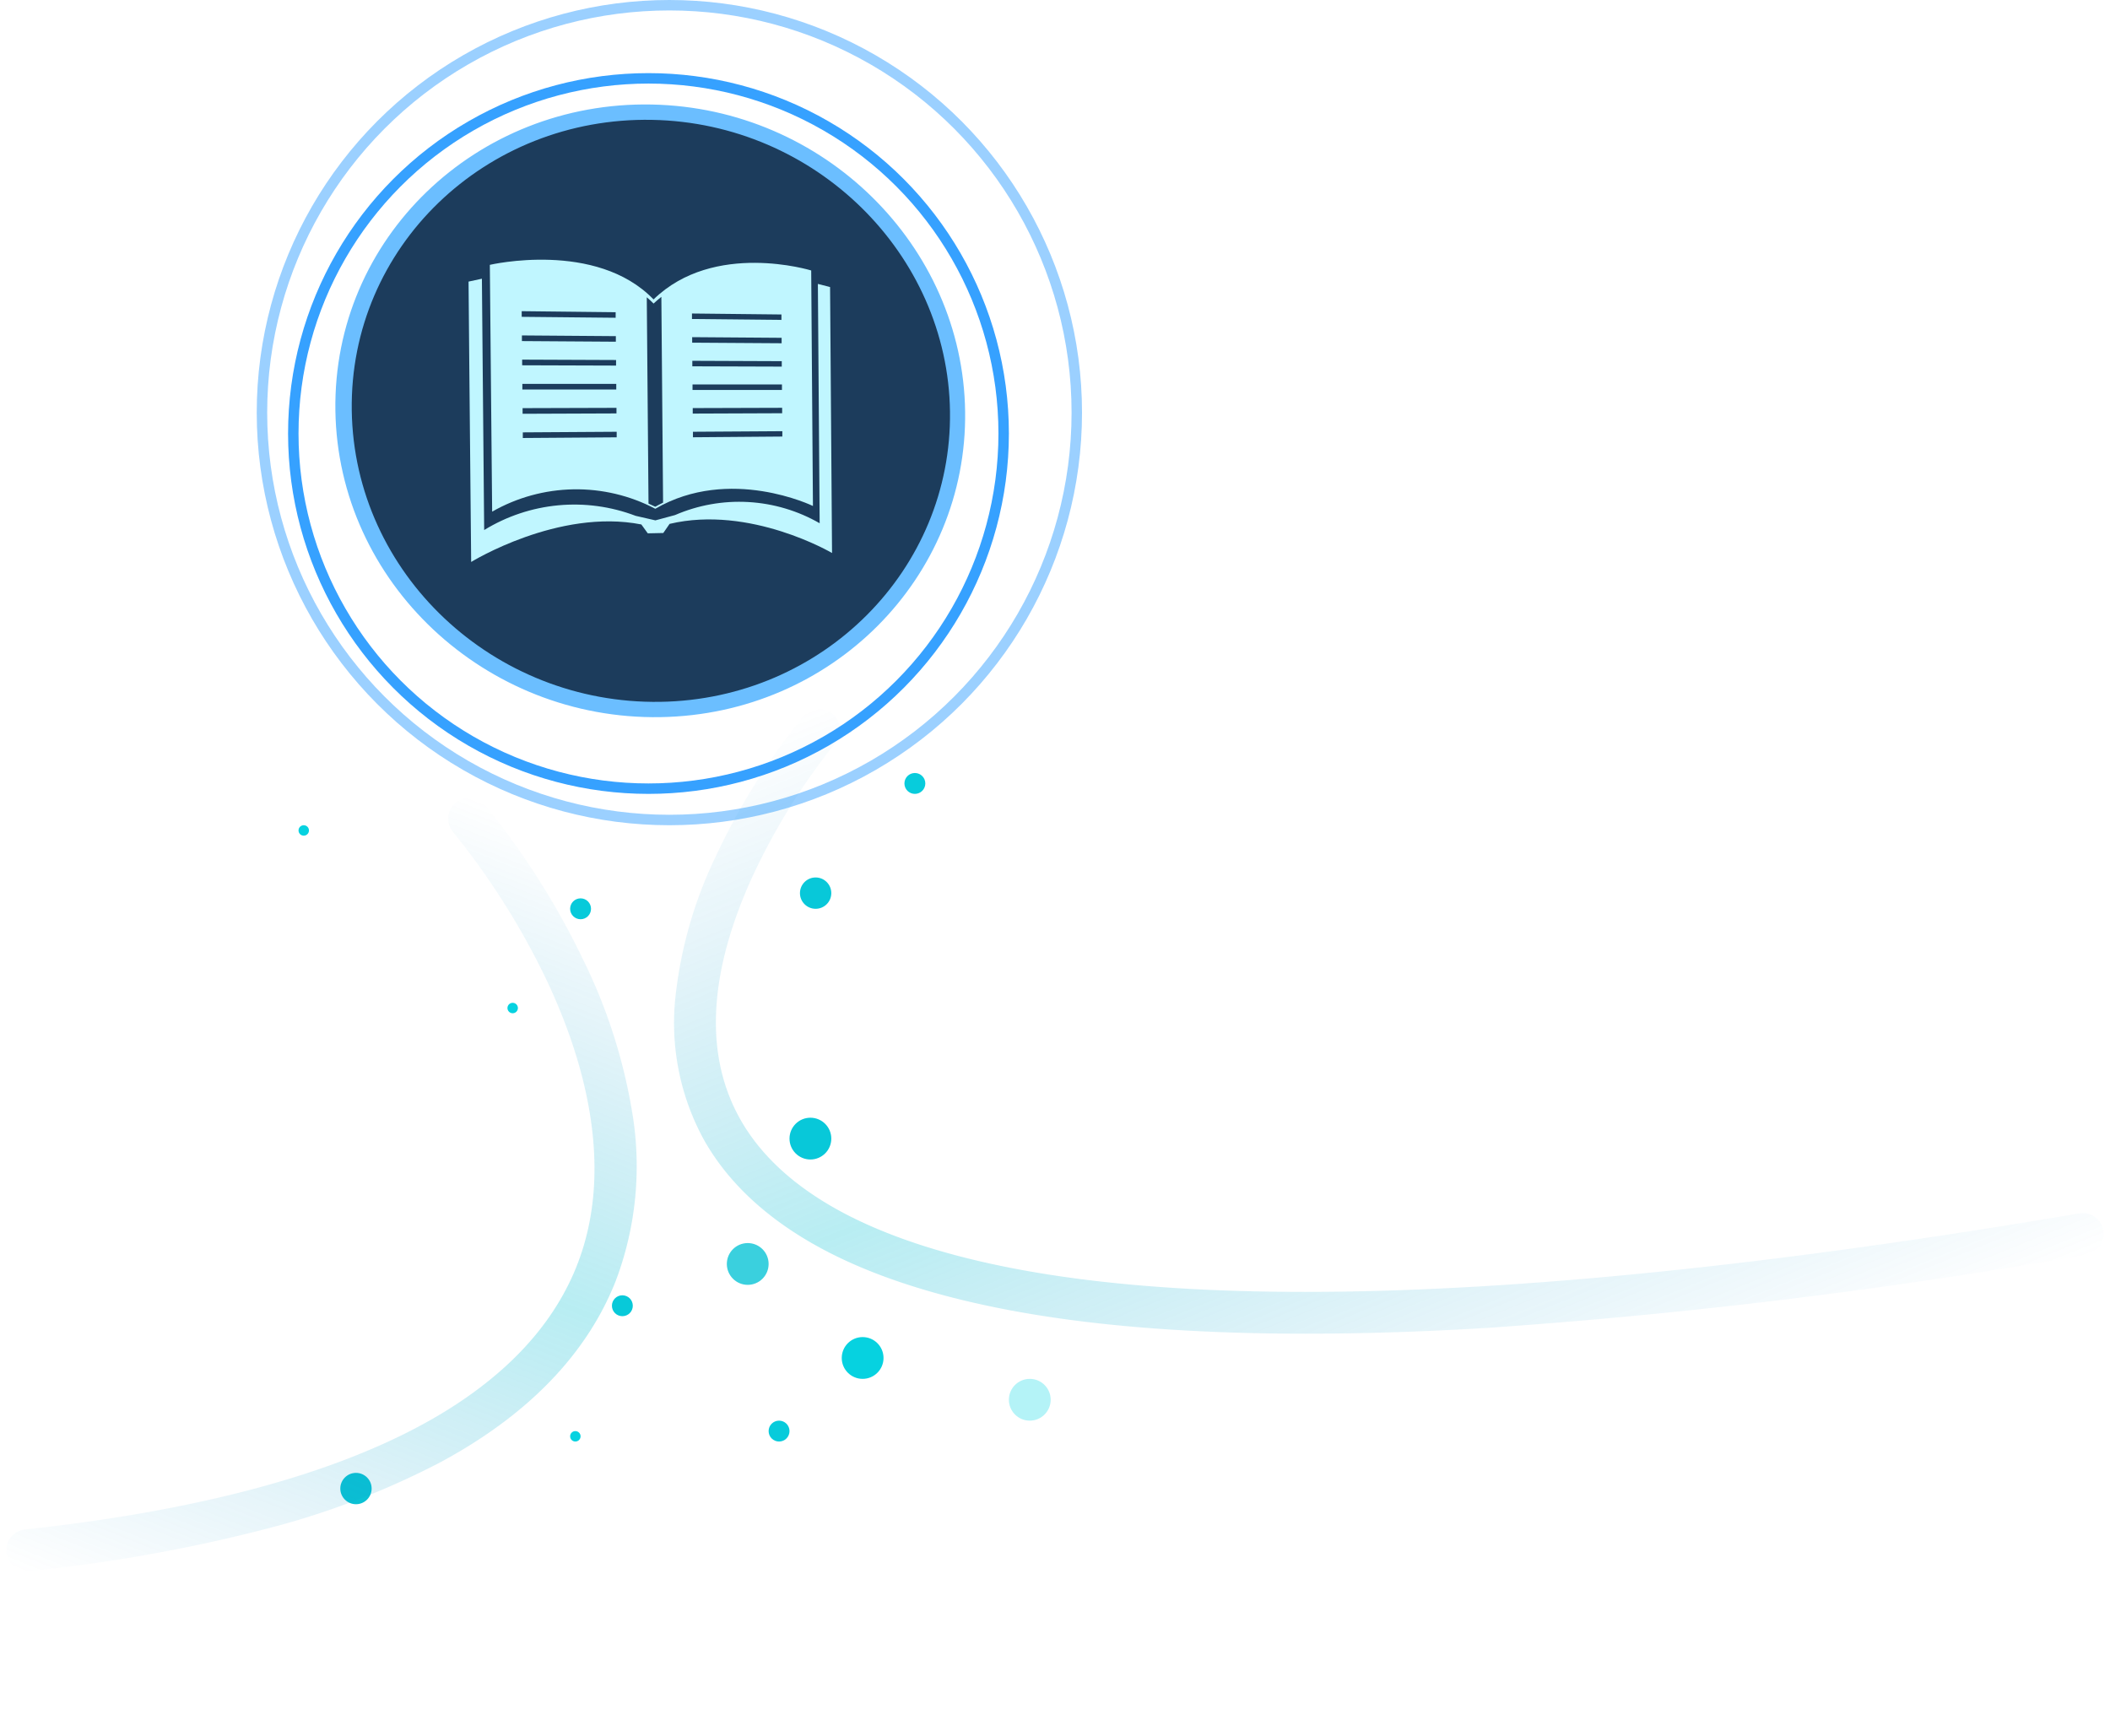
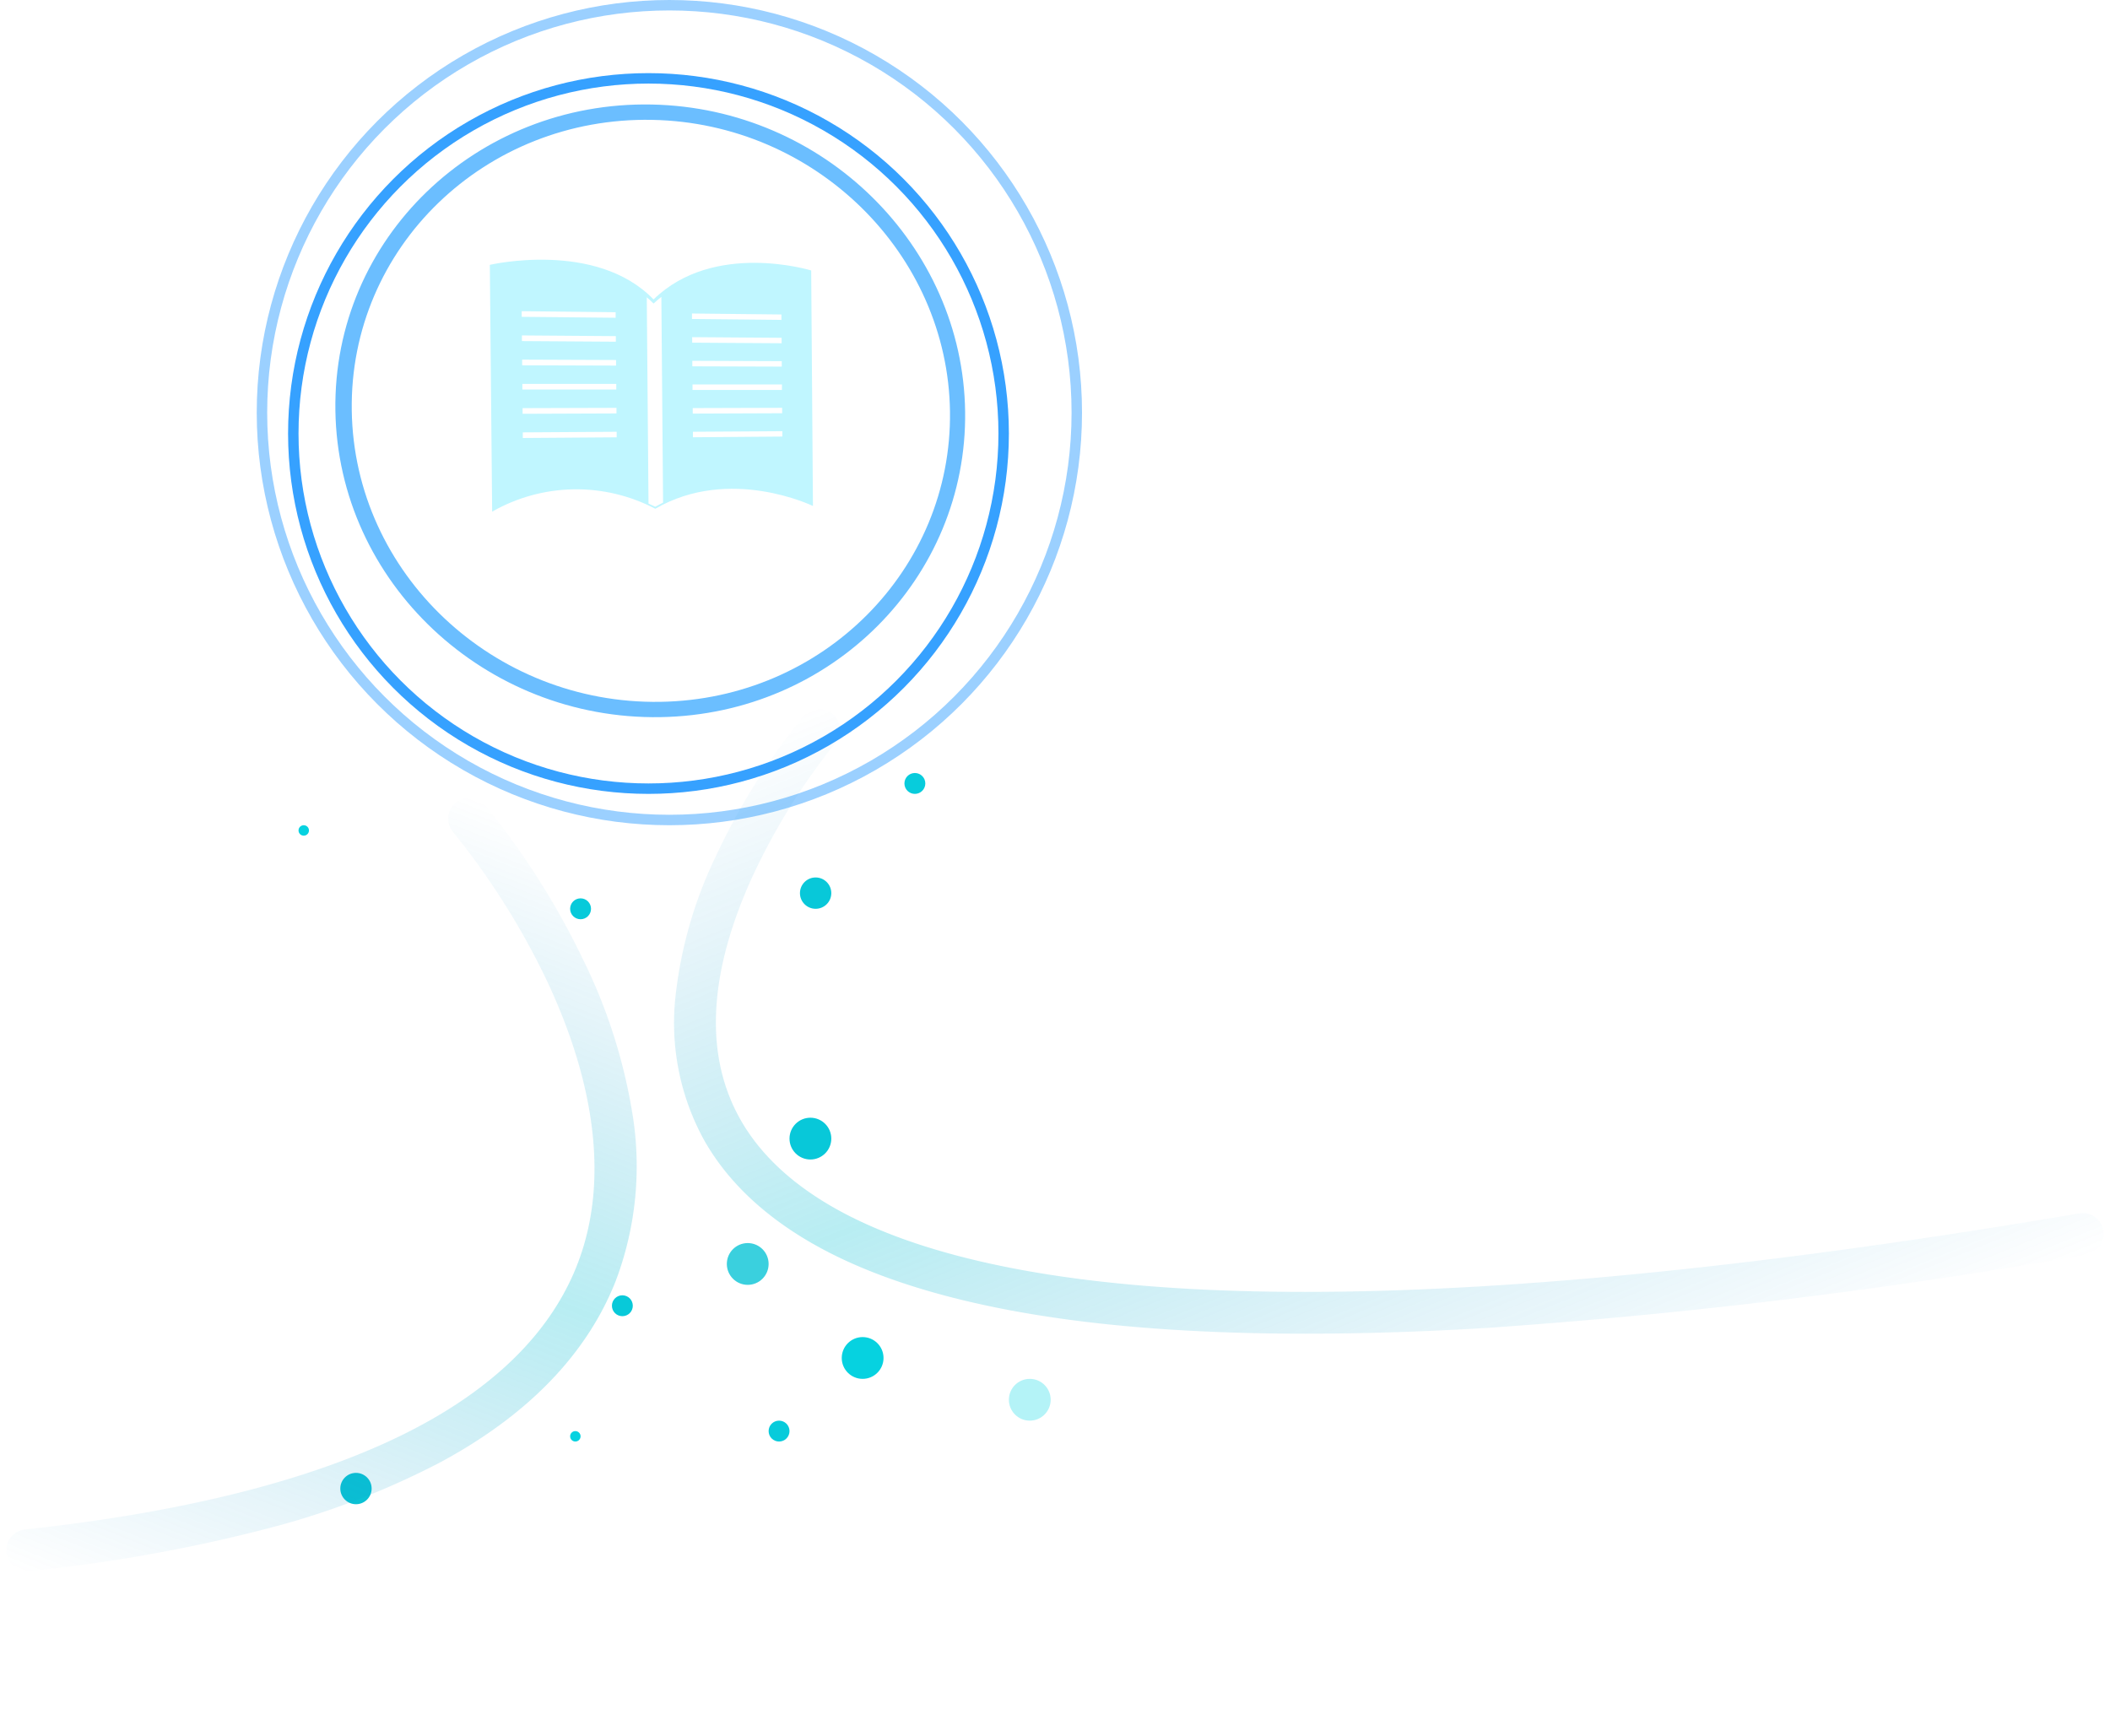
<svg xmlns="http://www.w3.org/2000/svg" xmlns:xlink="http://www.w3.org/1999/xlink" width="201.98" height="166.214" viewBox="0 0 201.98 166.214">
  <defs>
    <clipPath id="clip-path">
      <rect id="Rectangle_23287" data-name="Rectangle 23287" width="60.287" height="58.657" fill="none" />
    </clipPath>
    <clipPath id="clip-path-4">
      <path id="Path_116554" data-name="Path 116554" d="M61.9,31.6c.2,15.5-12.4,28.26-28.45,28.52C17.074,60.381,3.36,47.576,3.124,31.5S16.244,2.616,32.651,2.936C48.729,3.251,61.693,16.085,61.9,31.6" transform="translate(-3.121 -2.93)" fill="none" />
    </clipPath>
    <radialGradient id="radial-gradient" cx="0.5" cy="0.5" r="0.502" gradientTransform="matrix(0.976, 0, 0, -1, 0, 2.016)" gradientUnits="objectBoundingBox">
      <stop offset="0" stop-color="#508dc9" />
      <stop offset="0.169" stop-color="#4d89c4" />
      <stop offset="0.371" stop-color="#467eb5" />
      <stop offset="0.589" stop-color="#3b6c9d" />
      <stop offset="0.816" stop-color="#2b547c" />
      <stop offset="1" stop-color="#1c3c5c" />
    </radialGradient>
    <clipPath id="clip-path-5">
      <rect id="Rectangle_23292" data-name="Rectangle 23292" width="34.804" height="28.936" fill="none" />
    </clipPath>
    <clipPath id="clip-path-8">
      <path id="Path_116557" data-name="Path 116557" d="M34.608,3.805C29.116-1.887,18.938.494,18.938.494l.221,23.627a16.252,16.252,0,0,1,15.617-.276c7.126-4.143,15.091-.267,15.091-.267L49.7,1.032S40.405-1.841,34.608,3.805m-3.528,13.2-8.986.065,0-.539,8.986-.058Zm-.02-2.287-8.987.034,0-.541,8.988-.027Zm-.02-2.29-8.989,0,0-.541,8.989,0Zm-.02-2.29-8.99-.029,0-.541,8.991.036ZM31,7.852l-8.992-.06,0-.541L31,7.319Zm-.02-2.292L21.988,5.47l0-.541,8.994.1Zm4.541,17.7c-.251.122-.5.25-.747.391-.217-.108-.431-.207-.647-.3L33.961,3.6c.223.188.441.383.65.6.242-.23.492-.439.746-.641Zm11.415-6.328L38.38,17l0-.527,8.558-.055Zm-.017-2.232-8.559.033,0-.527,8.559-.026ZM46.9,12.471l-8.56,0,0-.528,8.561,0Zm-.017-2.235-8.562-.027,0-.528,8.562.034ZM46.869,8l-8.563-.056,0-.528,8.563.063Zm-.017-2.236-8.565-.086,0-.526,8.565.093Z" transform="translate(-18.938 0)" fill="none" />
    </clipPath>
    <linearGradient id="linear-gradient" x1="-0.066" y1="1.185" x2="-0.063" y2="1.185" gradientUnits="objectBoundingBox">
      <stop offset="0" stop-color="#95dfff" />
      <stop offset="1" stop-color="#c0f6ff" />
    </linearGradient>
    <clipPath id="clip-path-9">
-       <path id="Path_116558" data-name="Path 116558" d="M33.444,17.372l.171,22.912A15.464,15.464,0,0,0,19.772,39.5l-1.881.508L16,39.575a16.49,16.49,0,0,0-14.5,1.36L1.283,16.874,0,17.152.255,43.99S8.608,38.835,16.546,40.4l.615.85.741-.016.745-.016.6-.872C26.961,38.516,34.8,43.133,34.8,43.133l-.188-25.46Z" transform="translate(0 -16.874)" fill="none" />
-     </clipPath>
+       </clipPath>
    <linearGradient id="linear-gradient-2" x1="0" y1="1" x2="0.003" y2="1" xlink:href="#linear-gradient" />
    <filter id="Ellipse_1366" x="64.576" y="127" width="20" height="20" filterUnits="userSpaceOnUse">
      <feOffset input="SourceAlpha" />
      <feGaussianBlur stdDeviation="3" result="blur" />
      <feFlood flood-color="#0fe" flood-opacity="0.6" />
      <feComposite operator="in" in2="blur" />
      <feComposite in="SourceGraphic" />
    </filter>
    <filter id="Ellipse_1380" x="71.576" y="119" width="22" height="22" filterUnits="userSpaceOnUse">
      <feOffset input="SourceAlpha" />
      <feGaussianBlur stdDeviation="3" result="blur-2" />
      <feFlood flood-color="#0fe" flood-opacity="0.6" />
      <feComposite operator="in" in2="blur-2" />
      <feComposite in="SourceGraphic" />
    </filter>
    <filter id="Ellipse_1374" x="60.576" y="110" width="22" height="22" filterUnits="userSpaceOnUse">
      <feOffset input="SourceAlpha" />
      <feGaussianBlur stdDeviation="3" result="blur-3" />
      <feFlood flood-color="#0fe" flood-opacity="0.6" />
      <feComposite operator="in" in2="blur-3" />
      <feComposite in="SourceGraphic" />
    </filter>
    <filter id="Ellipse_1375" x="45.576" y="128" width="19" height="19" filterUnits="userSpaceOnUse">
      <feOffset input="SourceAlpha" />
      <feGaussianBlur stdDeviation="3" result="blur-4" />
      <feFlood flood-color="#0fe" flood-opacity="0.6" />
      <feComposite operator="in" in2="blur-4" />
      <feComposite in="SourceGraphic" />
    </filter>
    <filter id="Ellipse_1373" x="66.576" y="98" width="22" height="22" filterUnits="userSpaceOnUse">
      <feOffset input="SourceAlpha" />
      <feGaussianBlur stdDeviation="3" result="blur-5" />
      <feFlood flood-color="#0fe" flood-opacity="0.6" />
      <feComposite operator="in" in2="blur-5" />
      <feComposite in="SourceGraphic" />
    </filter>
    <filter id="Ellipse_1372" x="45.576" y="77" width="20" height="20" filterUnits="userSpaceOnUse">
      <feOffset input="SourceAlpha" />
      <feGaussianBlur stdDeviation="3" result="blur-6" />
      <feFlood flood-color="#0fe" flood-opacity="0.6" />
      <feComposite operator="in" in2="blur-6" />
      <feComposite in="SourceGraphic" />
    </filter>
    <filter id="Ellipse_1370" x="49.576" y="115" width="20" height="20" filterUnits="userSpaceOnUse">
      <feOffset input="SourceAlpha" />
      <feGaussianBlur stdDeviation="3" result="blur-7" />
      <feFlood flood-color="#0fe" flood-opacity="0.6" />
      <feComposite operator="in" in2="blur-7" />
      <feComposite in="SourceGraphic" />
    </filter>
    <filter id="Ellipse_1377" x="87.576" y="123" width="22" height="22" filterUnits="userSpaceOnUse">
      <feOffset input="SourceAlpha" />
      <feGaussianBlur stdDeviation="3" result="blur-8" />
      <feFlood flood-color="#0fe" flood-opacity="0.6" />
      <feComposite operator="in" in2="blur-8" />
      <feComposite in="SourceGraphic" />
    </filter>
    <filter id="Ellipse_1378" x="39.576" y="87" width="19" height="19" filterUnits="userSpaceOnUse">
      <feOffset input="SourceAlpha" />
      <feGaussianBlur stdDeviation="3" result="blur-9" />
      <feFlood flood-color="#0fe" flood-opacity="0.6" />
      <feComposite operator="in" in2="blur-9" />
      <feComposite in="SourceGraphic" />
    </filter>
    <filter id="Ellipse_1371" x="19.576" y="70" width="19" height="19" filterUnits="userSpaceOnUse">
      <feOffset input="SourceAlpha" />
      <feGaussianBlur stdDeviation="3" result="blur-10" />
      <feFlood flood-color="#0fe" flood-opacity="0.6" />
      <feComposite operator="in" in2="blur-10" />
      <feComposite in="SourceGraphic" />
    </filter>
    <filter id="Ellipse_1369" x="77.576" y="65" width="20" height="20" filterUnits="userSpaceOnUse">
      <feOffset input="SourceAlpha" />
      <feGaussianBlur stdDeviation="3" result="blur-11" />
      <feFlood flood-color="#0fe" flood-opacity="0.6" />
      <feComposite operator="in" in2="blur-11" />
      <feComposite in="SourceGraphic" />
    </filter>
    <filter id="Ellipse_1367" x="67.576" y="75" width="21" height="21" filterUnits="userSpaceOnUse">
      <feOffset input="SourceAlpha" />
      <feGaussianBlur stdDeviation="3" result="blur-12" />
      <feFlood flood-color="#0fe" flood-opacity="0.6" />
      <feComposite operator="in" in2="blur-12" />
      <feComposite in="SourceGraphic" />
    </filter>
    <linearGradient id="linear-gradient-3" x1="0.5" x2="0.5" y2="1" gradientUnits="objectBoundingBox">
      <stop offset="0" stop-color="#0482c6" stop-opacity="0" />
      <stop offset="0.505" stop-color="#0ac2d4" stop-opacity="0.29" />
      <stop offset="1" stop-color="#0385c7" stop-opacity="0" />
    </linearGradient>
  </defs>
  <g id="Group_171014" data-name="Group 171014" transform="translate(-244.424 -545)">
    <g id="Group_170069" data-name="Group 170069">
      <g id="Group_170055" data-name="Group 170055" transform="translate(276.529 555)">
        <g id="Group_170053" data-name="Group 170053" clip-path="url(#clip-path)">
          <g id="Group_170052" data-name="Group 170052">
            <g id="Group_170051" data-name="Group 170051" clip-path="url(#clip-path)">
              <g id="Group_170045" data-name="Group 170045" style="mix-blend-mode: hard-light;isolation: isolate">
                <g id="Group_170044" data-name="Group 170044">
                  <g id="Group_170043" data-name="Group 170043" clip-path="url(#clip-path)">
                    <g id="Group_170042" data-name="Group 170042" transform="translate(0.782 0.735)">
                      <g id="Group_170041" data-name="Group 170041" clip-path="url(#clip-path-4)">
-                         <rect id="Rectangle_23282" data-name="Rectangle 23282" width="59.215" height="57.766" transform="translate(-0.234 -0.315)" fill="url(#radial-gradient)" />
-                       </g>
+                         </g>
                    </g>
                    <path id="Path_116555" data-name="Path 116555" d="M31.12,58.653C14.349,58.932.246,45.773,0,29.3S13.5-.329,30.3.007c16.46.329,29.774,13.519,29.982,29.4S47.546,58.38,31.12,58.653m-.8-57.178C14.367,1.171,1.336,13.658,1.567,29.3S15.175,57.439,31.1,57.189c15.613-.246,27.932-12.7,27.733-27.789S45.968,1.774,30.323,1.475" transform="translate(0 -0.001)" fill="#6bbeff" />
                  </g>
                </g>
              </g>
              <g id="Group_170056" data-name="Group 170056" transform="translate(12.742 14.86)">
                <g id="Group_170065" data-name="Group 170065" clip-path="url(#clip-path-5)">
                  <g id="Group_170064" data-name="Group 170064">
                    <g id="Group_170063" data-name="Group 170063" clip-path="url(#clip-path-5)">
                      <g id="Group_170062" data-name="Group 170062" style="mix-blend-mode: hard-light;isolation: isolate">
                        <g id="Group_170061" data-name="Group 170061">
                          <g id="Group_170060" data-name="Group 170060" clip-path="url(#clip-path-5)">
                            <g id="Group_170057" data-name="Group 170057" transform="translate(2.043)">
                              <g id="Group_170056-2" data-name="Group 170056" clip-path="url(#clip-path-8)">
                                <rect id="Rectangle_23288" data-name="Rectangle 23288" width="30.93" height="26.008" transform="translate(0 -1.887)" fill="url(#linear-gradient)" />
                              </g>
                            </g>
                            <g id="Group_170059" data-name="Group 170059" transform="translate(0 1.821)">
                              <g id="Group_170058" data-name="Group 170058" clip-path="url(#clip-path-9)">
-                                 <rect id="Rectangle_23289" data-name="Rectangle 23289" width="34.804" height="27.116" transform="translate(0 0)" fill="url(#linear-gradient-2)" />
-                               </g>
+                                 </g>
                            </g>
                          </g>
                        </g>
                      </g>
                    </g>
                  </g>
                </g>
              </g>
            </g>
          </g>
        </g>
      </g>
      <g id="Ellipse_1356" data-name="Ellipse 1356" transform="translate(272 552)" fill="none" stroke="#0489ff" stroke-width="1" opacity="0.8">
-         <circle cx="34.5" cy="34.5" r="34.5" stroke="none" />
        <circle cx="34.5" cy="34.5" r="34" fill="none" />
      </g>
      <g id="Ellipse_1357" data-name="Ellipse 1357" transform="translate(269 545)" fill="none" stroke="#0489ff" stroke-width="1" opacity="0.4">
        <circle cx="39.5" cy="39.5" r="39.5" stroke="none" />
        <circle cx="39.5" cy="39.5" r="39" fill="none" />
      </g>
    </g>
    <g transform="matrix(1, 0, 0, 1, 244.42, 545)" filter="url(#Ellipse_1366)">
      <circle id="Ellipse_1366-2" data-name="Ellipse 1366" cx="1" cy="1" r="1" transform="translate(73.58 136)" fill="#07cbdb" />
    </g>
    <g transform="matrix(1, 0, 0, 1, 244.42, 545)" filter="url(#Ellipse_1380)">
      <circle id="Ellipse_1380-2" data-name="Ellipse 1380" cx="2" cy="2" r="2" transform="translate(80.58 128)" fill="#06d2e0" />
    </g>
    <g transform="matrix(1, 0, 0, 1, 244.42, 545)" filter="url(#Ellipse_1374)">
      <circle id="Ellipse_1374-2" data-name="Ellipse 1374" cx="2" cy="2" r="2" transform="translate(69.58 119)" fill="#09c4d6" opacity="0.8" />
    </g>
    <g transform="matrix(1, 0, 0, 1, 244.42, 545)" filter="url(#Ellipse_1375)">
      <circle id="Ellipse_1375-2" data-name="Ellipse 1375" cx="0.5" cy="0.5" r="0.5" transform="translate(54.58 137)" fill="#06d2e0" />
    </g>
    <circle id="Ellipse_1376" data-name="Ellipse 1376" cx="1.5" cy="1.5" r="1.5" transform="translate(277 686)" fill="#0bc1d4" />
    <g transform="matrix(1, 0, 0, 1, 244.42, 545)" filter="url(#Ellipse_1373)">
      <circle id="Ellipse_1373-2" data-name="Ellipse 1373" cx="2" cy="2" r="2" transform="translate(75.58 107)" fill="#08c8d9" />
    </g>
    <g transform="matrix(1, 0, 0, 1, 244.42, 545)" filter="url(#Ellipse_1372)">
      <circle id="Ellipse_1372-2" data-name="Ellipse 1372" cx="1" cy="1" r="1" transform="translate(54.58 86)" fill="#07cada" />
    </g>
    <g transform="matrix(1, 0, 0, 1, 244.42, 545)" filter="url(#Ellipse_1370)">
      <circle id="Ellipse_1370-2" data-name="Ellipse 1370" cx="1" cy="1" r="1" transform="translate(58.58 124)" fill="#08c9d9" />
    </g>
    <g transform="matrix(1, 0, 0, 1, 244.42, 545)" filter="url(#Ellipse_1377)">
      <circle id="Ellipse_1377-2" data-name="Ellipse 1377" cx="2" cy="2" r="2" transform="translate(96.58 132)" fill="#06d5e3" opacity="0.3" />
    </g>
    <g transform="matrix(1, 0, 0, 1, 244.42, 545)" filter="url(#Ellipse_1378)">
-       <circle id="Ellipse_1378-2" data-name="Ellipse 1378" cx="0.5" cy="0.5" r="0.5" transform="translate(48.58 96)" fill="#06d2e0" />
-     </g>
+       </g>
    <g transform="matrix(1, 0, 0, 1, 244.42, 545)" filter="url(#Ellipse_1371)">
      <circle id="Ellipse_1371-2" data-name="Ellipse 1371" cx="0.5" cy="0.5" r="0.5" transform="translate(28.58 79)" fill="#06d2e0" />
    </g>
    <g transform="matrix(1, 0, 0, 1, 244.42, 545)" filter="url(#Ellipse_1369)">
      <circle id="Ellipse_1369-2" data-name="Ellipse 1369" cx="1" cy="1" r="1" transform="translate(86.58 74)" fill="#07ccdc" />
    </g>
    <g transform="matrix(1, 0, 0, 1, 244.42, 545)" filter="url(#Ellipse_1367)">
      <circle id="Ellipse_1367-2" data-name="Ellipse 1367" cx="1.5" cy="1.5" r="1.5" transform="translate(76.58 84)" fill="#08c8d9" />
    </g>
    <path id="Path_116559" data-name="Path 116559" d="M3384-1385.851a2.009,2.009,0,0,1-.43-.047,546.926,546.926,0,0,1-55.783-14.97c-14.344-4.81-26.4-9.912-35.838-15.164-8.607-4.79-15.251-9.827-19.748-14.971-4.1-4.692-6.521-9.581-7.192-14.532a23.277,23.277,0,0,1,2.725-14.094,41.125,41.125,0,0,1,8.4-10.693,65.382,65.382,0,0,1,12.854-9.362,2,2,0,0,1,2.7.836,2,2,0,0,1-.836,2.7,62.474,62.474,0,0,0-12.044,8.8c-7.488,7.071-10.8,14.232-9.838,21.284.566,4.161,2.667,8.344,6.246,12.435,4.2,4.8,10.482,9.542,18.685,14.106,19.414,10.8,49.87,20.8,90.521,29.716a2,2,0,0,1,1.525,2.382A2,2,0,0,1,3384-1385.851Z" transform="translate(-2173.888 3217.594) rotate(-22)" fill="url(#linear-gradient-3)" />
    <path id="Path_116560" data-name="Path 116560" d="M29.661,71.4a1.991,1.991,0,0,1-.92-.226,74.236,74.236,0,0,1-14.171-10.13A52.138,52.138,0,0,1,4.717,49.274,31.023,31.023,0,0,1,.072,33.56C.027,26.033,3.087,18.509,9.167,11.2A77.569,77.569,0,0,1,22.01-.771,150.451,150.451,0,0,1,41.705-13.15a2,2,0,0,1,2.707.82,2,2,0,0,1-.82,2.707C29.356-2.005,18.811,5.858,12.249,13.747c-5.462,6.566-8.213,13.22-8.177,19.777.057,10.4,7.166,19.061,13.119,24.5a71.551,71.551,0,0,0,13.395,9.6,2,2,0,0,1-.925,3.774Z" transform="translate(290.837 698.828) rotate(-158)" fill="url(#linear-gradient-3)" />
  </g>
</svg>